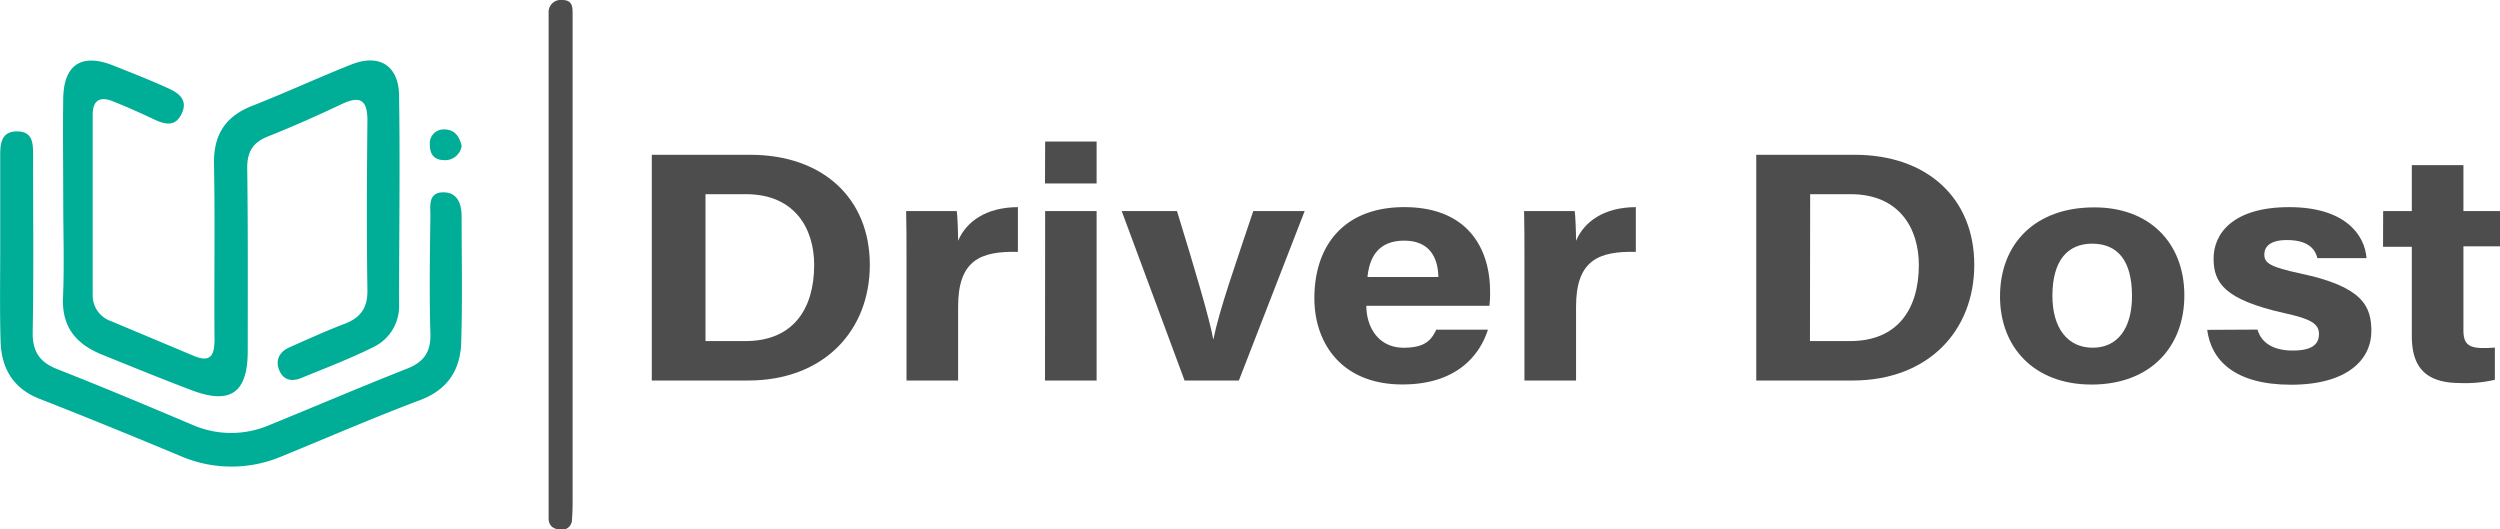
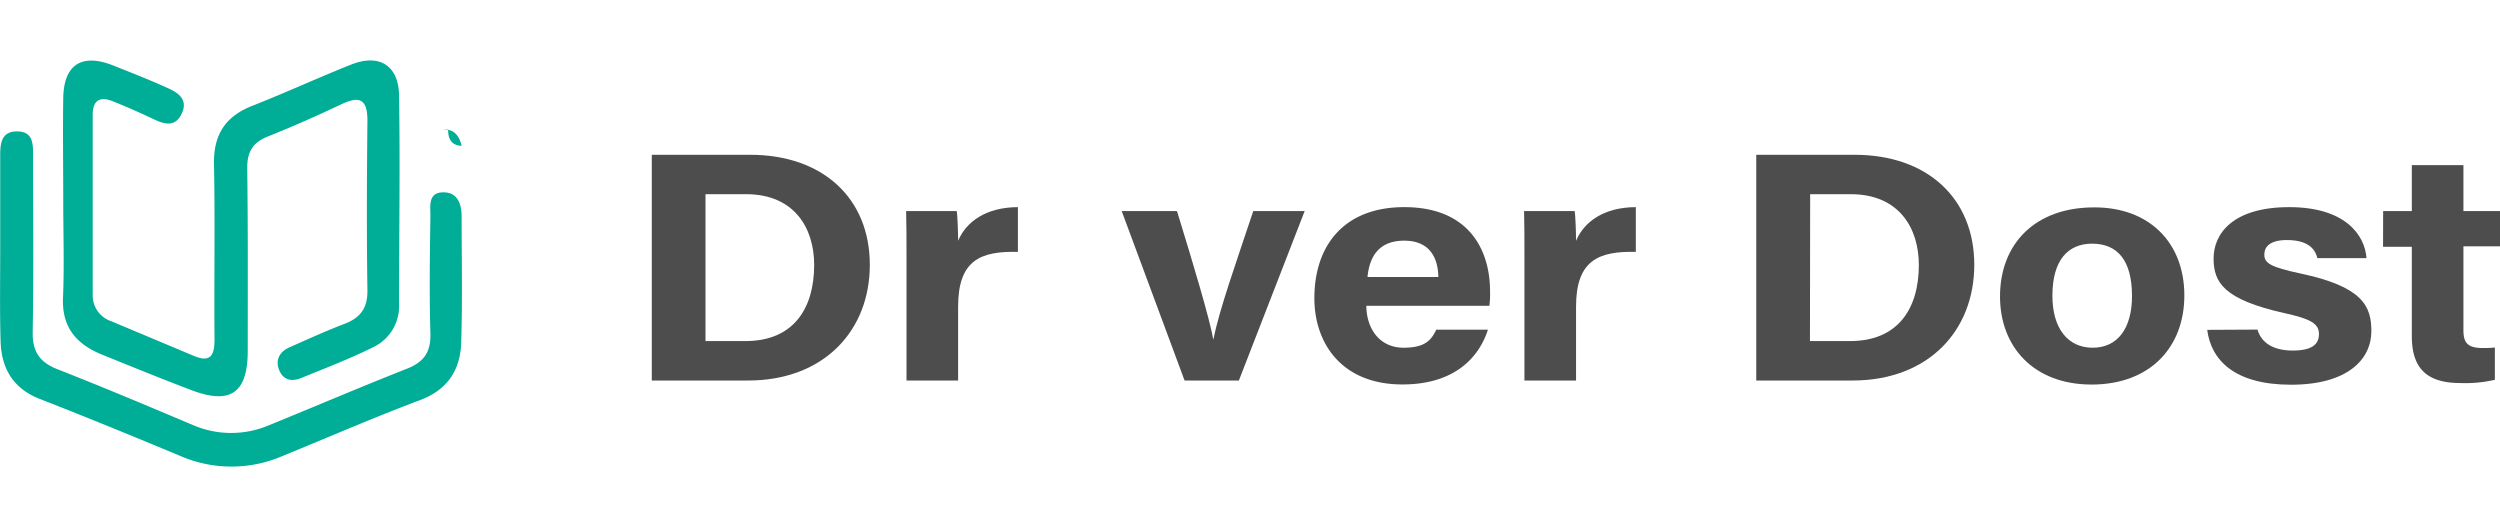
<svg xmlns="http://www.w3.org/2000/svg" id="Layer_1" data-name="Layer 1" viewBox="0 0 477.11 101.05">
  <defs>
    <style>.cls-1{fill:#4d4d4d;}.cls-2{fill:#00ad96;}</style>
  </defs>
  <title>driver dost</title>
  <path class="cls-1" d="M150.11,54.84H168.9c13.8,0,22.82,8.26,22.82,21,0,12.56-8.75,22.08-23.25,22.08H150.11Zm10.25,35.55H168c9.09,0,13.1-6.14,13.1-14.53,0-7-3.76-13.5-13-13.5h-7.74Z" transform="translate(-25.72 -25.3)" />
  <path class="cls-1" d="M198.72,74.35c0-3.21,0-6.07-.07-8.77h9.66c.13.72.26,3.93.26,5.67,1.57-3.69,5.36-6.39,11.41-6.42v8.54c-7.14-.17-11.41,1.58-11.41,10.45v14.1h-9.85Z" transform="translate(-25.72 -25.3)" />
-   <path class="cls-1" d="M225.18,52.31H235v8h-9.85Zm0,13.27H235V97.92h-9.85Z" transform="translate(-25.72 -25.3)" />
  <path class="cls-1" d="M250.34,65.58c3.39,11,6.21,20.53,6.91,24.42h.07c1-5.34,4.48-15.09,7.58-24.42h9.81L262.15,97.92H251.79l-12-32.34Z" transform="translate(-25.72 -25.3)" />
  <path class="cls-1" d="M286.48,83.66c0,4,2.24,8,7.14,8,4.1,0,5.27-1.49,6.21-3.45h9.85c-1.26,4-5.14,10.46-16.32,10.46-11.71,0-16.8-8-16.8-16.45,0-10.15,5.73-17.39,17.15-17.39,12.22,0,16.38,8,16.38,16.11a17.91,17.91,0,0,1-.13,2.72Zm13.74-5.5c-.07-3.76-1.72-6.93-6.52-6.93s-6.62,3-7,6.93Z" transform="translate(-25.72 -25.3)" />
  <path class="cls-1" d="M316.65,74.35c0-3.21,0-6.07-.07-8.77h9.66c.13.72.26,3.93.26,5.67,1.57-3.69,5.36-6.39,11.41-6.42v8.54C330.77,73.2,326.5,75,326.5,83.82v14.1h-9.85Z" transform="translate(-25.72 -25.3)" />
  <path class="cls-1" d="M360.89,54.84h18.79c13.8,0,22.82,8.26,22.82,21,0,12.56-8.75,22.08-23.25,22.08H360.89Zm10.25,35.55h7.68c9.08,0,13.1-6.14,13.1-14.53,0-7-3.76-13.5-13-13.5h-7.74Z" transform="translate(-25.72 -25.3)" />
  <path class="cls-1" d="M442.59,81.69c0,9.78-6.44,17-17.71,17-11,0-17.47-7.16-17.47-16.81,0-10,6.64-17,17.94-17C435.82,64.83,442.59,71.54,442.59,81.69Zm-25.18.06c0,6.22,2.94,9.91,7.69,9.91s7.5-3.69,7.5-9.86c0-6.77-2.73-10-7.64-10C420.39,71.83,417.41,74.91,417.41,81.75Z" transform="translate(-25.72 -25.3)" />
  <path class="cls-1" d="M456.55,88.2c.74,2.57,3.06,4,6.73,4s5-1.19,5-3.15-1.53-2.89-6.62-4c-11.59-2.6-13.49-5.86-13.49-10.43,0-4.75,3.7-9.79,14.43-9.79s14.44,5.35,14.75,9.73h-9.37c-.31-1.19-1.19-3.45-5.82-3.45-3.26,0-4.31,1.31-4.31,2.77,0,1.61,1.1,2.38,6.88,3.61,11.87,2.51,13.55,6.21,13.55,11,0,5.35-4.48,10.23-15.33,10.23s-15.26-4.74-16-10.47Z" transform="translate(-25.72 -25.3)" />
  <path class="cls-1" d="M480.53,65.58H486V56.82h9.85v8.76h7v6.73h-7v16c0,2.45.82,3.41,3.76,3.41a20.61,20.61,0,0,0,2.24-.1v6.16a24.67,24.67,0,0,1-6.62.62c-6.94,0-9.23-3.38-9.23-9v-17h-5.49Z" transform="translate(-25.72 -25.3)" />
-   <path class="cls-1" d="M135,75.94q0,22.22,0,44.43c0,1.33,0,2.66-.12,4a1.93,1.93,0,0,1-2.32,2c-1.36-.14-2.15-.78-2.14-2.23,0-.83,0-1.66,0-2.49V30.26c0-.83,0-1.67,0-2.5A2.32,2.32,0,0,1,133,25.3c2,0,2,1.33,2,2.72q0,10,0,20Z" transform="translate(-25.72 -25.3)" />
  <path class="cls-2" d="M37.79,63.51c0-6.49-.1-13,0-19.46s3.55-8.63,9.54-6.25c3.55,1.42,7.12,2.8,10.6,4.4,1.83.84,3.64,2.1,2.54,4.62-1.19,2.75-3.21,2.28-5.4,1.24-2.55-1.21-5.14-2.36-7.76-3.41s-3.9-.14-3.9,2.6q0,17.22,0,34.43A5.17,5.17,0,0,0,47,86.62C52.23,88.83,57.44,91,62.66,93.2c3.2,1.35,4,0,4-3.13-.1-11.15.12-22.29-.1-33.43-.11-5.6,2.12-9.1,7.29-11.14,6.34-2.49,12.54-5.35,18.87-7.87,5.34-2.13,9.08.12,9.16,5.89.21,13.3,0,26.61,0,39.91A8.64,8.64,0,0,1,97,91.53c-4.45,2.22-9.14,4-13.74,5.89-1.77.74-3.38.5-4.21-1.37s-.1-3.58,1.88-4.45c3.5-1.55,7-3.15,10.55-4.5,3-1.14,4.4-3,4.36-6.35-.16-10.8-.11-21.62,0-32.43,0-3.74-1.21-4.88-4.8-3.2-4.65,2.2-9.36,4.3-14.14,6.2-2.88,1.14-4,2.87-4,6C73.06,69,73,80.62,73,92.27c0,8-3.29,10.3-10.65,7.52-5.75-2.17-11.45-4.5-17.15-6.81-4.94-2-7.74-5.26-7.45-11C38,75.83,37.79,69.66,37.79,63.51Z" transform="translate(-25.72 -25.3)" />
  <path class="cls-2" d="M25.76,72.79c0-6,0-12,0-18,0-2.36.37-4.51,3.39-4.41,2.8.1,2.88,2.26,2.88,4.34,0,11.32.13,22.63-.07,33.94-.06,3.74,1.31,5.77,4.76,7.12,8.65,3.39,17.2,7,25.78,10.62a18.41,18.41,0,0,0,14.54.06c8.78-3.57,17.5-7.31,26.31-10.78,3.26-1.28,4.62-3.17,4.51-6.74-.22-7.48-.1-15,0-22.45,0-1.88-.48-4.52,2.52-4.48,2.71,0,3.43,2.28,3.44,4.63,0,8,.17,16-.08,24-.16,5.19-2.52,9-7.81,11-8.86,3.33-17.56,7.12-26.33,10.7a24.52,24.52,0,0,1-19.41,0c-8.9-3.71-17.82-7.37-26.81-10.88-5.19-2-7.43-5.9-7.55-11.16C25.66,84.43,25.76,78.61,25.76,72.79Z" transform="translate(-25.72 -25.3)" />
-   <path class="cls-2" d="M113.82,53.13a3.17,3.17,0,0,1-3.5,2.72c-1.81-.05-2.59-1.22-2.57-3A2.64,2.64,0,0,1,110.5,50C112.47,50,113.39,51.3,113.82,53.13Z" transform="translate(-25.72 -25.3)" />
+   <path class="cls-2" d="M113.82,53.13c-1.81-.05-2.59-1.22-2.57-3A2.64,2.64,0,0,1,110.5,50C112.47,50,113.39,51.3,113.82,53.13Z" transform="translate(-25.72 -25.3)" />
</svg>